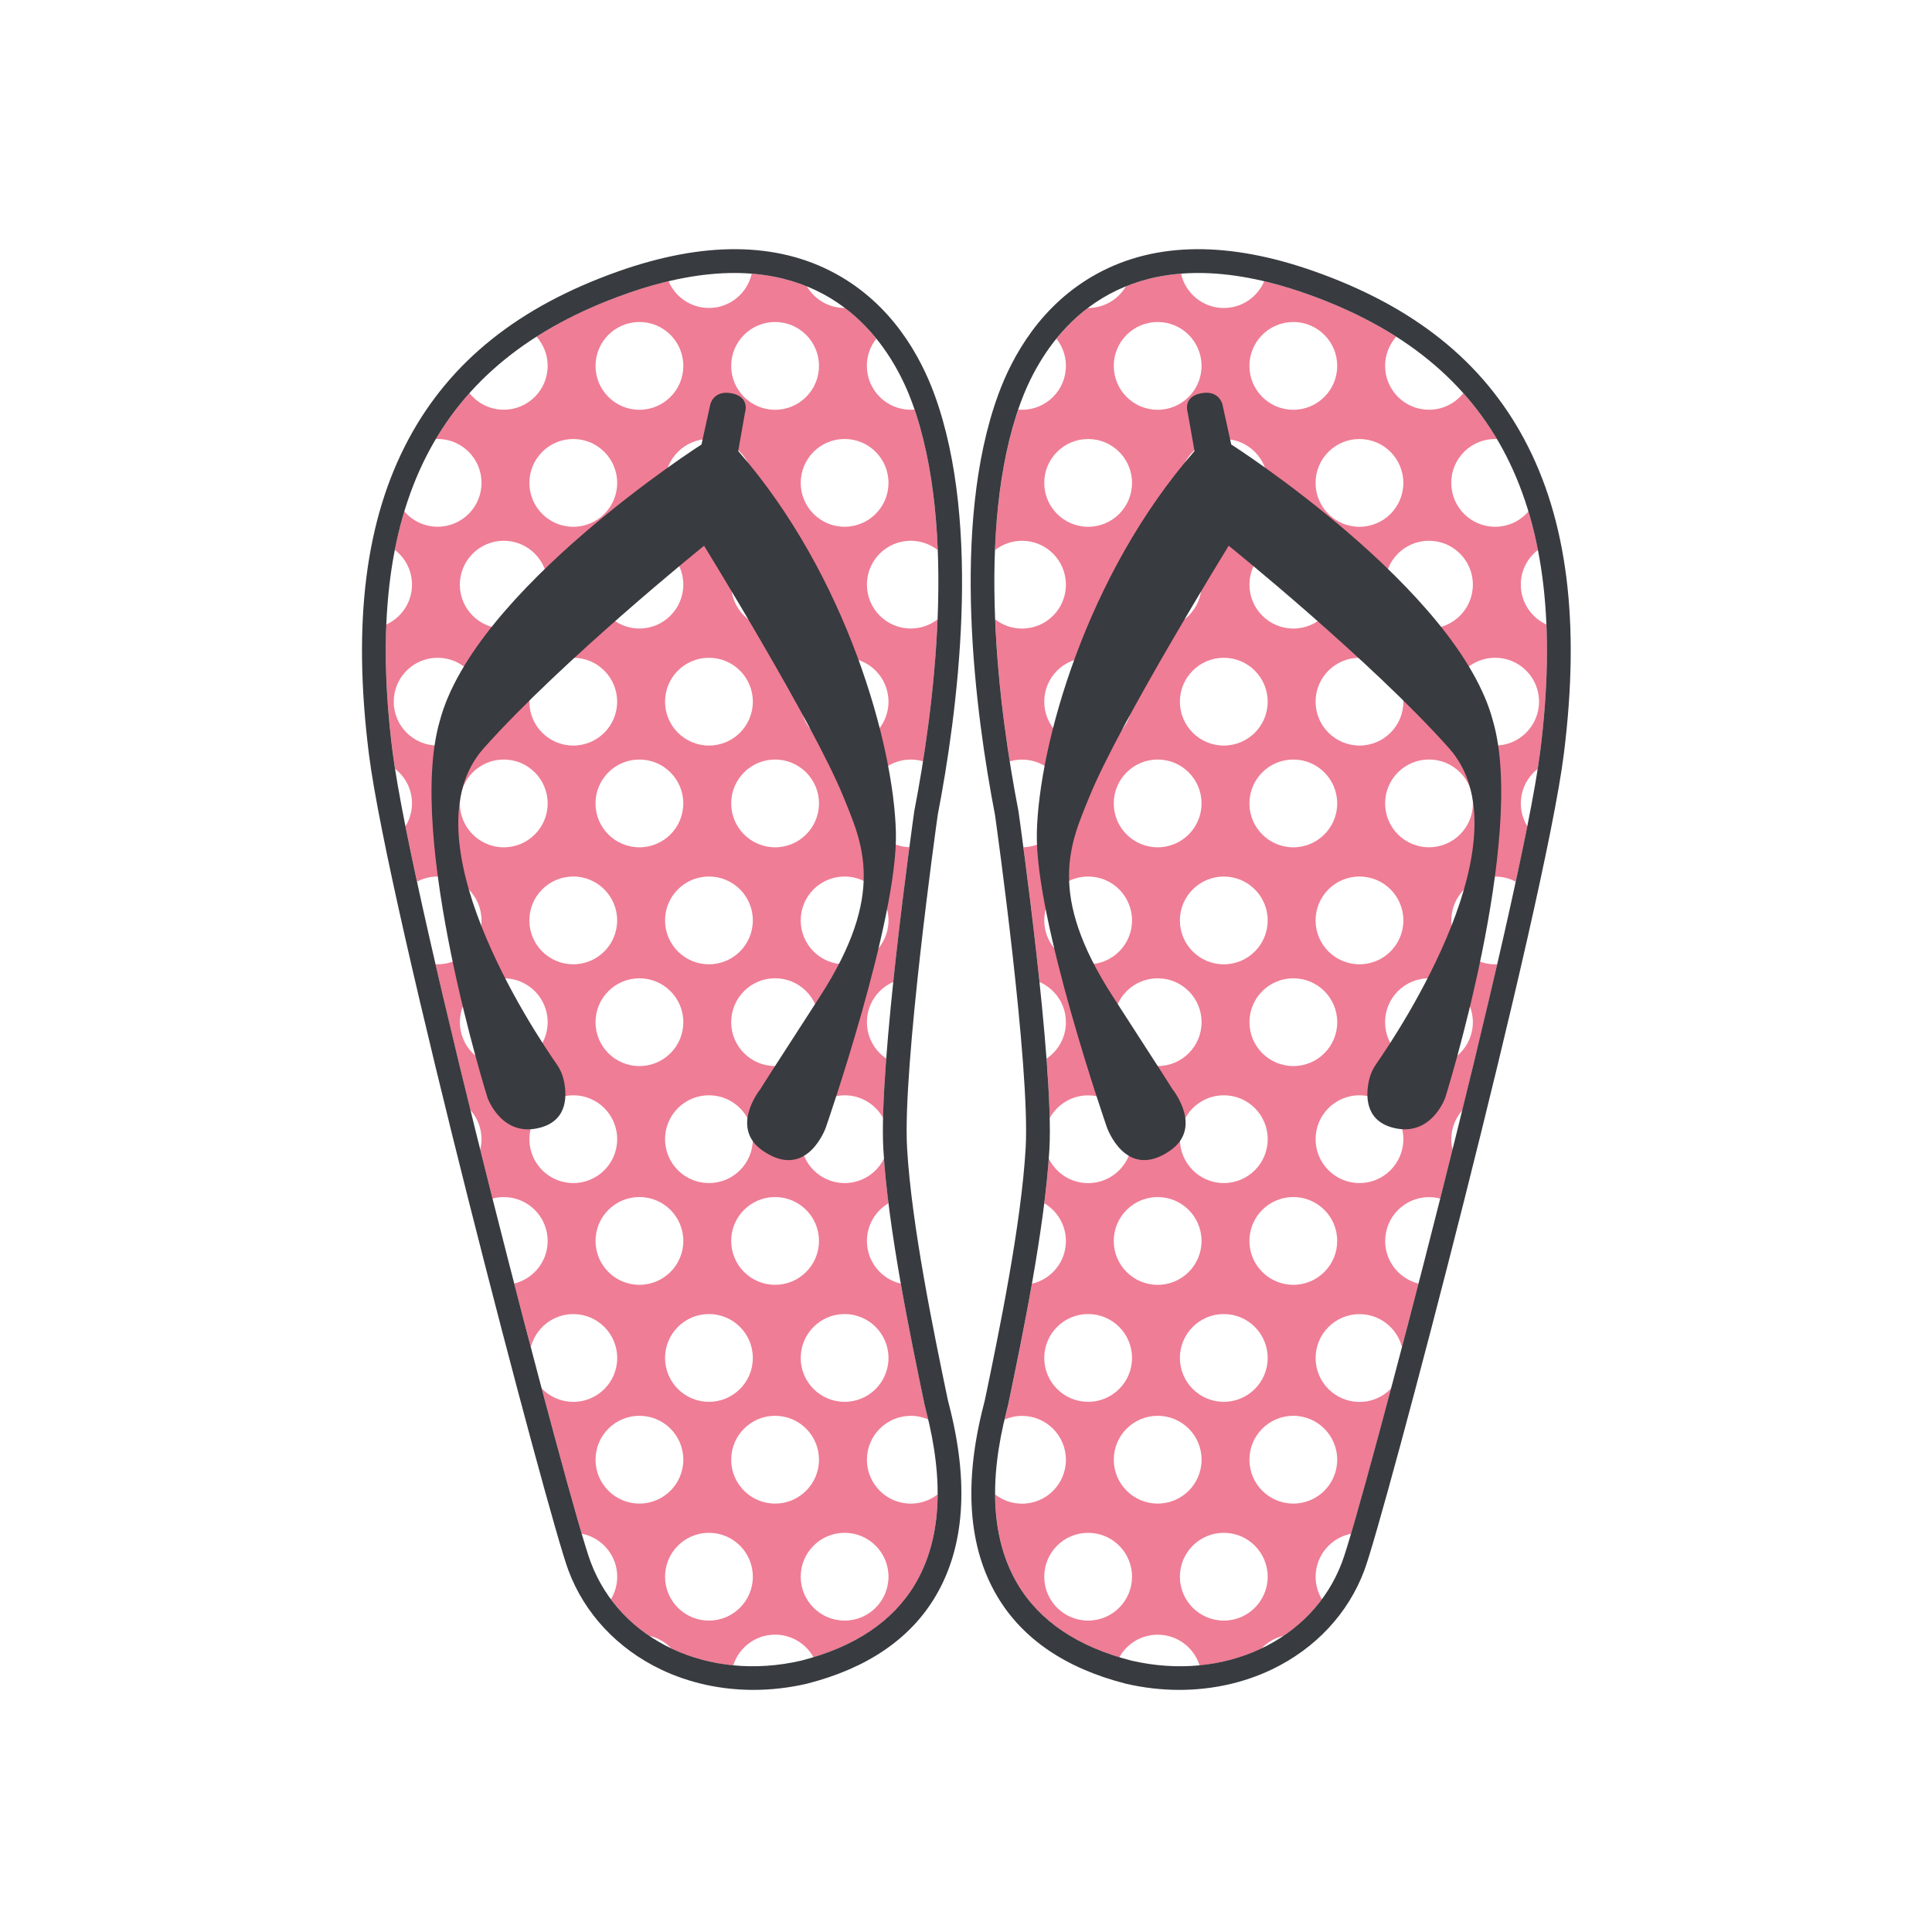
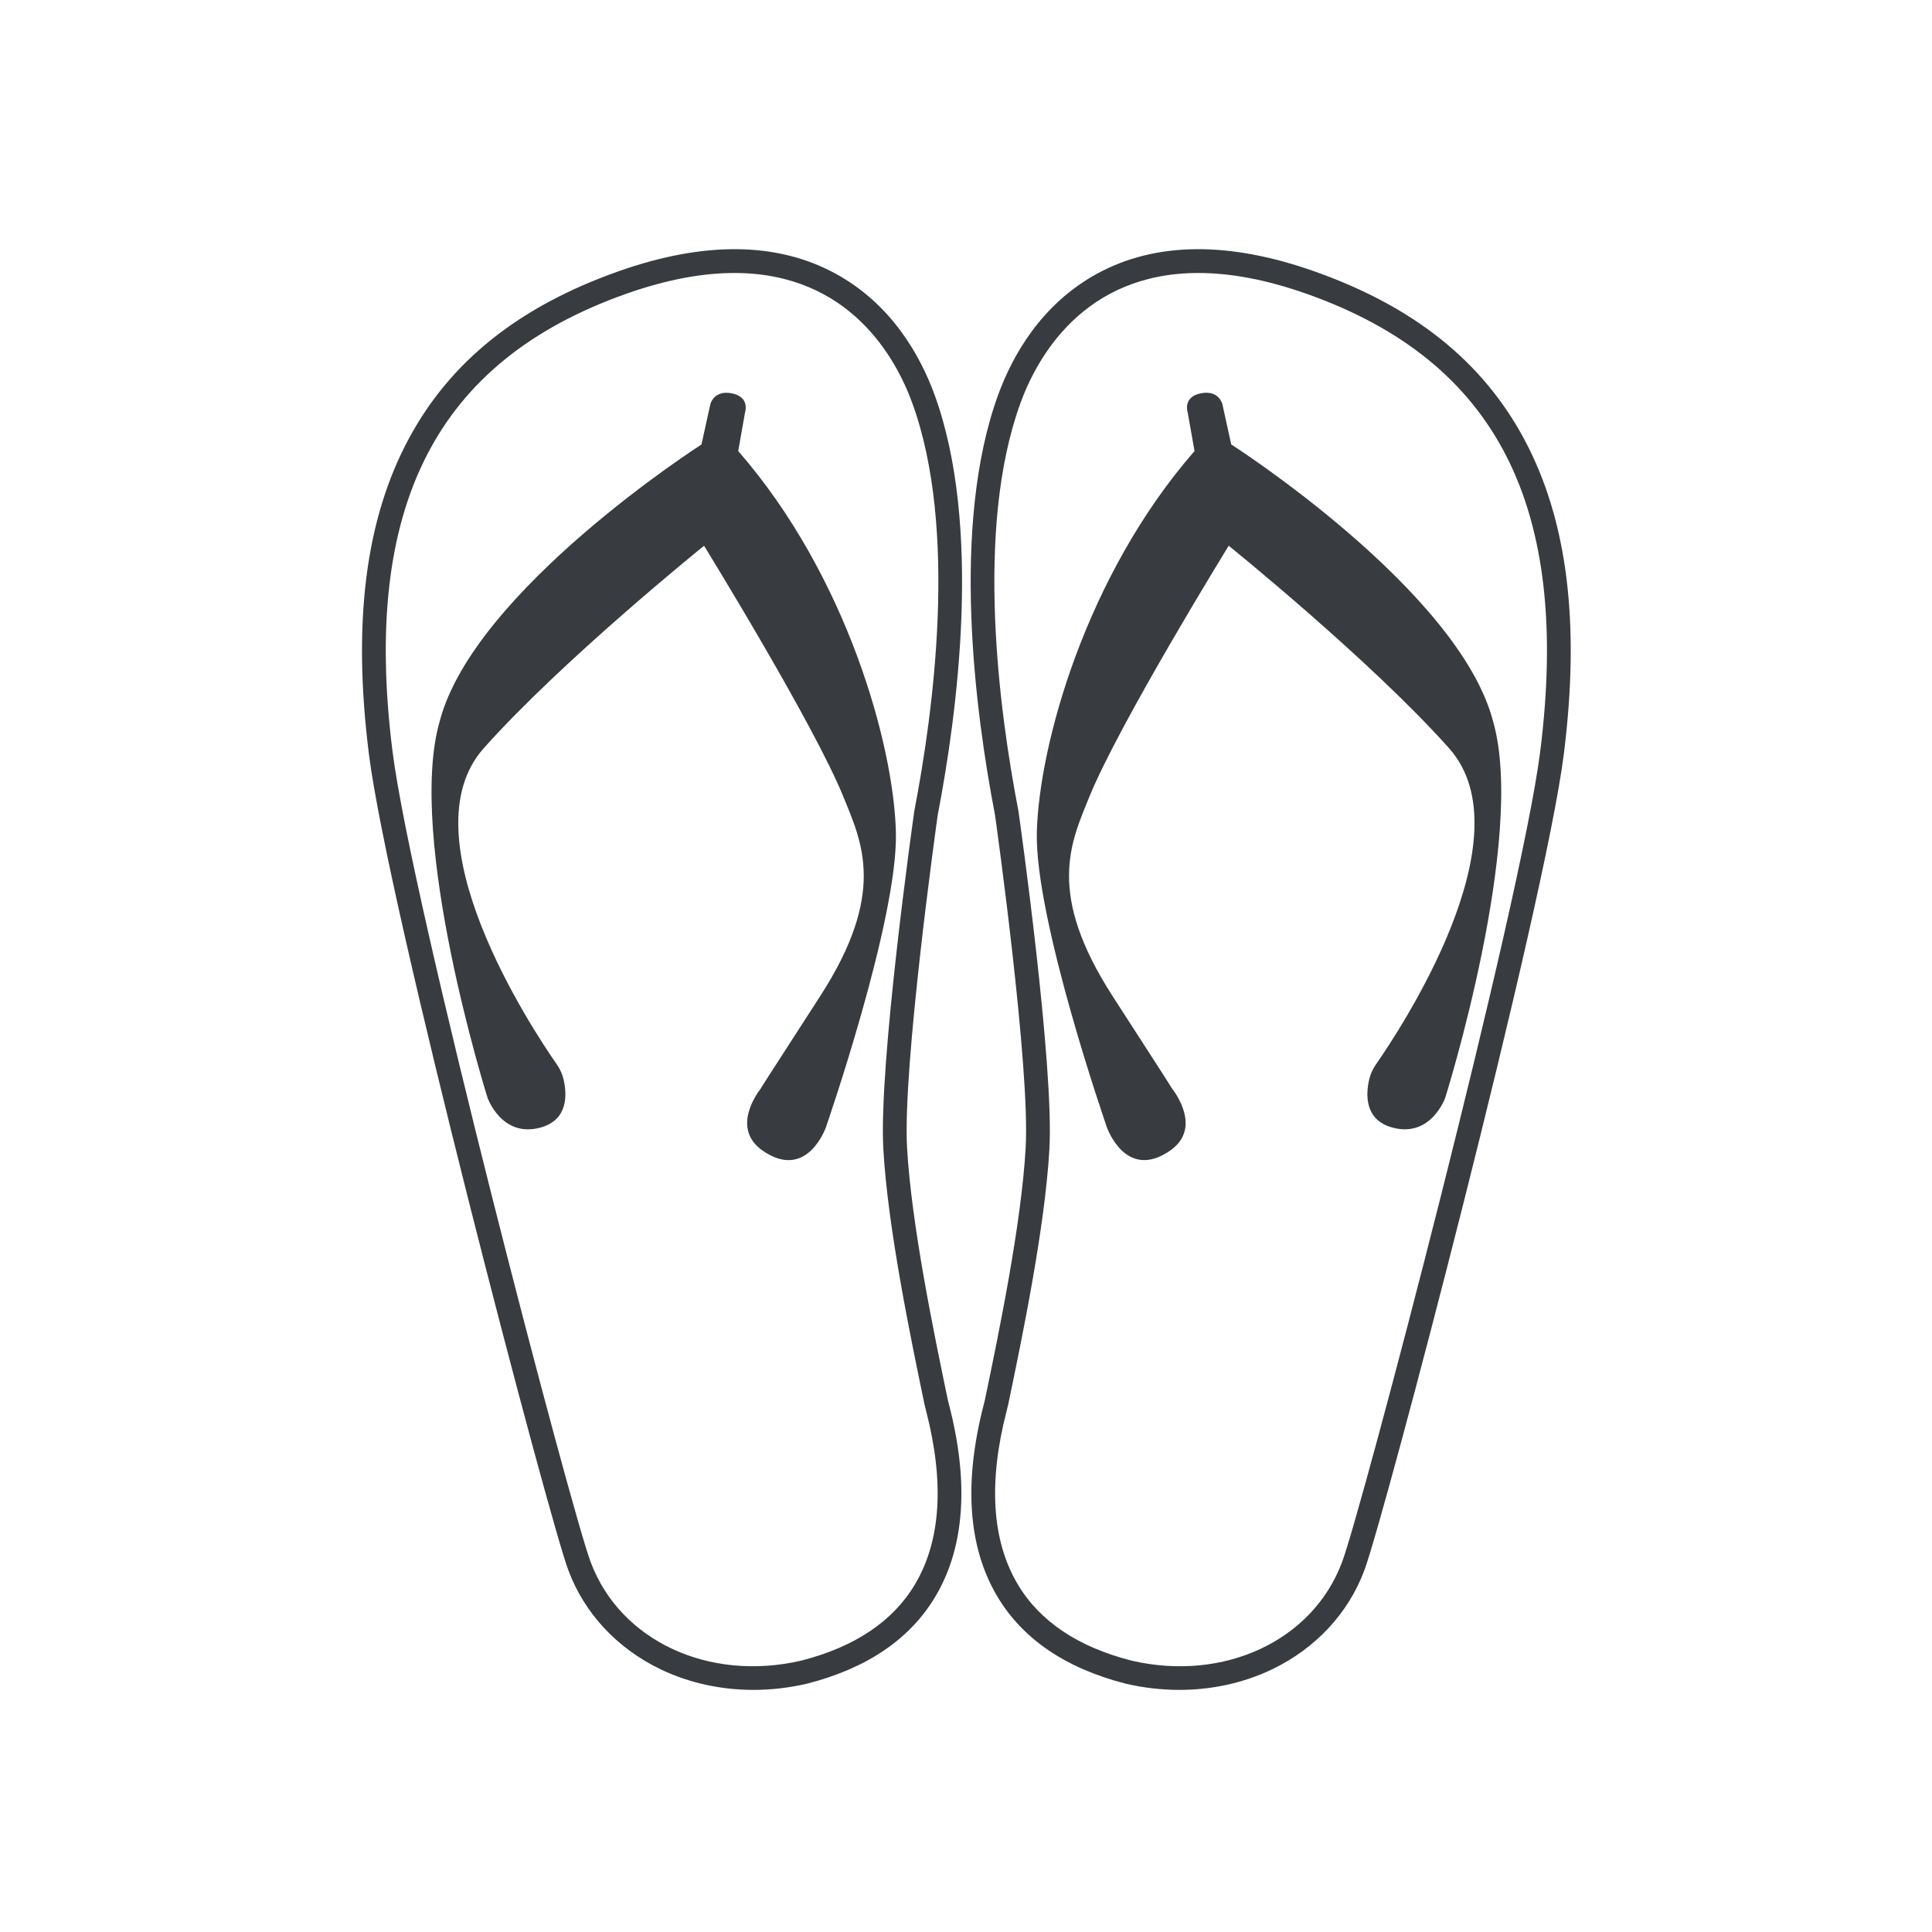
<svg xmlns="http://www.w3.org/2000/svg" version="1.1" id="Calque_1" x="0px" y="0px" viewBox="0 0 600 600" style="enable-background:new 0 0 600 600;" xml:space="preserve">
  <style type="text/css">
	.st0{fill:#EF7D95;}
	.st1{fill:#383B3F;}
</style>
-   <path class="st0" d="M480.26,193.95c-4.7-2.15-7.96-6.88-7.96-12.38c0-4.4,2.09-8.3,5.32-10.79c-0.81-4.13-1.79-8.11-2.95-11.95  c-2.5,2.91-6.2,4.76-10.34,4.76c-7.53,0-13.63-6.1-13.63-13.63c0-7.53,6.1-13.63,13.63-13.63c0.19,0,0.38,0.02,0.57,0.03  c-3.03-5.11-6.51-9.86-10.45-14.27c-2.5,3.14-6.34,5.16-10.66,5.16c-7.53,0-13.63-6.1-13.63-13.63c0-3.48,1.32-6.65,3.47-9.06  c-8.16-5.2-17.42-9.63-27.78-13.3c-4.64-1.64-9.04-2.94-13.23-3.93c-2.07,4.89-6.91,8.32-12.55,8.32c-6.5,0-11.93-4.56-13.29-10.66  c-6.43,0.51-12.11,1.9-17.1,3.93c-2.37,4.02-6.73,6.73-11.74,6.73c-0.03,0-0.06,0-0.09,0c-3.82,2.9-7.05,6.16-9.77,9.53  c1.84,2.32,2.95,5.26,2.95,8.45c0,7.53-6.1,13.63-13.63,13.63c-0.4,0-0.78-0.03-1.17-0.06c-4.5,13.21-6.62,28.3-7.22,43.65  c2.31-1.81,5.22-2.9,8.39-2.9c7.53,0,13.63,6.1,13.63,13.63c0,7.53-6.1,13.63-13.63,13.63c-3.14,0-6.03-1.07-8.33-2.86  c0.64,15.85,2.48,31.16,4.52,44.1c1.21-0.35,2.49-0.55,3.81-0.55c7.53,0,13.63,6.1,13.63,13.63c0,7.38-5.87,13.37-13.19,13.6  c1.34,10.1,3.32,25.76,5,41.84c4.82,2.1,8.19,6.9,8.19,12.49c0,4.7-2.38,8.85-6.01,11.3c0.51,6.73,0.86,13.03,0.99,18.46  c2.32-4.2,6.79-7.05,11.93-7.05c7.53,0,13.63,6.1,13.63,13.63c0,7.53-6.1,13.63-13.63,13.63c-5.37,0-10-3.11-12.22-7.62  c-0.32,4.4-0.8,9.07-1.4,13.88c4.01,2.37,6.71,6.73,6.71,11.72c0,6.46-4.5,11.86-10.54,13.26c-2.46,13.99-5.26,27.44-7.36,37.54  c-0.09,0.42-0.25,1.08-0.48,1.95c-0.23,0.9-0.44,1.79-0.65,2.68c1.66-0.72,3.48-1.12,5.4-1.12c7.53,0,13.63,6.1,13.63,13.63  c0,7.53-6.1,13.63-13.63,13.63c-3.14,0-6.03-1.07-8.33-2.86c0.05,10.75,2.36,20.07,6.97,27.86c6.29,10.64,16.91,18.26,31.58,22.71  c2.33-4.19,6.79-7.02,11.92-7.02c6.1,0,11.27,4.01,13,9.55c6.85-0.66,13.34-2.46,19.21-5.24c1.83-1.95,4.23-3.36,6.93-3.97  c4.57-3.1,8.58-6.9,11.85-11.32c-1.23-2.05-1.95-4.43-1.95-7c0-6.63,4.74-12.15,11.02-13.37c2.84-9.63,7.26-25.67,12.44-45.14  c-2.48,2.59-5.96,4.2-9.83,4.2c-7.53,0-13.63-6.1-13.63-13.63c0-7.53,6.1-13.63,13.63-13.63c6.37,0,11.71,4.38,13.2,10.29  c1.67-6.36,3.39-12.98,5.15-19.78c-5.96-1.46-10.38-6.82-10.38-13.22c0-7.53,6.1-13.63,13.63-13.63c1.21,0,2.38,0.17,3.49,0.47  c1.28-5.05,2.55-10.14,3.82-15.23c-0.25-1.03-0.4-2.11-0.4-3.22c0-3.46,1.3-6.61,3.43-9.01c3.83-15.58,7.53-30.99,10.85-45.33  c-0.22,0.01-0.43,0.03-0.65,0.03c-7.53,0-13.63-6.1-13.63-13.63s6.1-13.63,13.63-13.63c2.31,0,4.49,0.58,6.4,1.6  c1.33-6.14,2.53-11.91,3.58-17.19c-1.27-2.07-2.02-4.5-2.02-7.12c0-4.37,2.06-8.25,5.26-10.74c0.31-1.99,0.58-3.83,0.78-5.49  C480.12,219.11,480.77,206.02,480.26,193.95z M457.41,181.57c0,7.53-6.1,13.63-13.63,13.63c-7.53,0-13.63-6.1-13.63-13.63  c0-7.53,6.1-13.63,13.63-13.63C451.31,167.94,457.41,174.04,457.41,181.57z M366.44,353.78c0-7.53,6.1-13.63,13.63-13.63  c7.53,0,13.63,6.1,13.63,13.63c0,7.53-6.1,13.63-13.63,13.63C372.54,367.41,366.44,361.31,366.44,353.78z M393.69,421.72  c0,7.53-6.1,13.63-13.63,13.63c-7.53,0-13.63-6.1-13.63-13.63c0-7.53,6.1-13.63,13.63-13.63  C387.59,408.09,393.69,414.2,393.69,421.72z M388.03,181.57c0-7.53,6.1-13.63,13.63-13.63c7.53,0,13.63,6.1,13.63,13.63  c0,7.53-6.1,13.63-13.63,13.63C394.13,195.19,388.03,189.09,388.03,181.57z M415.28,249.51c0,7.53-6.1,13.63-13.63,13.63  c-7.53,0-13.63-6.1-13.63-13.63s6.1-13.63,13.63-13.63C409.18,235.88,415.28,241.98,415.28,249.51z M393.69,217.91  c0,7.53-6.1,13.63-13.63,13.63c-7.53,0-13.63-6.1-13.63-13.63c0-7.53,6.1-13.63,13.63-13.63  C387.59,204.28,393.69,210.38,393.69,217.91z M359.52,195.19c-7.53,0-13.63-6.1-13.63-13.63c0-7.53,6.1-13.63,13.63-13.63  c7.53,0,13.63,6.1,13.63,13.63C373.15,189.09,367.05,195.19,359.52,195.19z M373.15,249.51c0,7.53-6.1,13.63-13.63,13.63  c-7.53,0-13.63-6.1-13.63-13.63s6.1-13.63,13.63-13.63C367.05,235.88,373.15,241.98,373.15,249.51z M380.06,272.22  c7.53,0,13.63,6.1,13.63,13.63s-6.1,13.63-13.63,13.63c-7.53,0-13.63-6.1-13.63-13.63S372.54,272.22,380.06,272.22z M388.03,317.45  c0-7.53,6.1-13.63,13.63-13.63c7.53,0,13.63,6.1,13.63,13.63c0,7.53-6.1,13.63-13.63,13.63  C394.13,331.07,388.03,324.97,388.03,317.45z M408.57,285.84c0-7.53,6.1-13.63,13.63-13.63c7.53,0,13.63,6.1,13.63,13.63  s-6.1,13.63-13.63,13.63C414.67,299.47,408.57,293.37,408.57,285.84z M408.57,217.91c0-7.53,6.1-13.63,13.63-13.63  c7.53,0,13.63,6.1,13.63,13.63c0,7.53-6.1,13.63-13.63,13.63C414.67,231.53,408.57,225.43,408.57,217.91z M435.82,149.97  c0,7.53-6.1,13.63-13.63,13.63c-7.53,0-13.63-6.1-13.63-13.63c0-7.53,6.1-13.63,13.63-13.63  C429.72,136.34,435.82,142.44,435.82,149.97z M401.65,100c7.53,0,13.63,6.1,13.63,13.63s-6.1,13.63-13.63,13.63  c-7.53,0-13.63-6.1-13.63-13.63S394.13,100,401.65,100z M393.69,149.97c0,7.53-6.1,13.63-13.63,13.63c-7.53,0-13.63-6.1-13.63-13.63  c0-7.53,6.1-13.63,13.63-13.63C387.59,136.34,393.69,142.44,393.69,149.97z M359.52,100c7.53,0,13.63,6.1,13.63,13.63  s-6.1,13.63-13.63,13.63c-7.53,0-13.63-6.1-13.63-13.63S352,100,359.52,100z M324.3,149.97c0-7.53,6.1-13.63,13.63-13.63  c7.53,0,13.63,6.1,13.63,13.63c0,7.53-6.1,13.63-13.63,13.63C330.41,163.59,324.3,157.49,324.3,149.97z M324.3,217.91  c0-7.53,6.1-13.63,13.63-13.63c7.53,0,13.63,6.1,13.63,13.63c0,7.53-6.1,13.63-13.63,13.63C330.41,231.53,324.3,225.43,324.3,217.91  z M324.3,285.84c0-7.53,6.1-13.63,13.63-13.63c7.53,0,13.63,6.1,13.63,13.63s-6.1,13.63-13.63,13.63  C330.41,299.47,324.3,293.37,324.3,285.84z M345.9,317.45c0-7.53,6.1-13.63,13.63-13.63c7.53,0,13.63,6.1,13.63,13.63  c0,7.53-6.1,13.63-13.63,13.63C352,331.07,345.9,324.97,345.9,317.45z M359.52,371.76c7.53,0,13.63,6.1,13.63,13.63  c0,7.53-6.1,13.63-13.63,13.63c-7.53,0-13.63-6.1-13.63-13.63C345.9,377.86,352,371.76,359.52,371.76z M324.3,421.72  c0-7.53,6.1-13.63,13.63-13.63c7.53,0,13.63,6.1,13.63,13.63c0,7.53-6.1,13.63-13.63,13.63C330.41,435.35,324.3,429.25,324.3,421.72  z M337.93,503.29c-7.53,0-13.63-6.1-13.63-13.63c0-7.53,6.1-13.63,13.63-13.63c7.53,0,13.63,6.1,13.63,13.63  C351.56,497.19,345.46,503.29,337.93,503.29z M345.9,453.32c0-7.53,6.1-13.63,13.63-13.63c7.53,0,13.63,6.1,13.63,13.63  c0,7.53-6.1,13.63-13.63,13.63C352,466.95,345.9,460.85,345.9,453.32z M380.06,503.29c-7.53,0-13.63-6.1-13.63-13.63  c0-7.53,6.1-13.63,13.63-13.63c7.53,0,13.63,6.1,13.63,13.63C393.69,497.19,387.59,503.29,380.06,503.29z M415.28,453.32  c0,7.53-6.1,13.63-13.63,13.63c-7.53,0-13.63-6.1-13.63-13.63c0-7.53,6.1-13.63,13.63-13.63  C409.18,439.7,415.28,445.8,415.28,453.32z M401.65,399.01c-7.53,0-13.63-6.1-13.63-13.63c0-7.53,6.1-13.63,13.63-13.63  c7.53,0,13.63,6.1,13.63,13.63C415.28,392.91,409.18,399.01,401.65,399.01z M422.2,367.41c-7.53,0-13.63-6.1-13.63-13.63  c0-7.53,6.1-13.63,13.63-13.63c7.53,0,13.63,6.1,13.63,13.63C435.82,361.31,429.72,367.41,422.2,367.41z M457.41,317.45  c0,7.53-6.1,13.63-13.63,13.63c-7.53,0-13.63-6.1-13.63-13.63c0-7.53,6.1-13.63,13.63-13.63  C451.31,303.82,457.41,309.92,457.41,317.45z M443.79,263.13c-7.53,0-13.63-6.1-13.63-13.63s6.1-13.63,13.63-13.63  c7.53,0,13.63,6.1,13.63,13.63S451.31,263.13,443.79,263.13z M464.33,231.53c-7.53,0-13.63-6.1-13.63-13.63  c0-7.53,6.1-13.63,13.63-13.63s13.63,6.1,13.63,13.63C477.95,225.43,471.85,231.53,464.33,231.53z M282.84,167.94  c3.17,0,6.07,1.09,8.39,2.9c-0.6-15.35-2.72-30.43-7.22-43.65c-0.39,0.03-0.78,0.06-1.17,0.06c-7.53,0-13.63-6.1-13.63-13.63  c0-3.2,1.11-6.13,2.95-8.45c-2.72-3.37-5.95-6.63-9.77-9.53c-0.03,0-0.06,0-0.09,0c-5,0-9.37-2.71-11.74-6.73  c-4.99-2.03-10.67-3.42-17.1-3.93c-1.36,6.1-6.79,10.66-13.29,10.66c-5.64,0-10.48-3.43-12.55-8.32c-4.19,0.99-8.59,2.28-13.23,3.93  c-10.37,3.67-19.62,8.1-27.78,13.3c2.15,2.41,3.47,5.58,3.47,9.06c0,7.53-6.1,13.63-13.63,13.63c-4.32,0-8.17-2.02-10.66-5.16  c-3.94,4.41-7.42,9.16-10.45,14.27c0.19-0.01,0.38-0.03,0.57-0.03c7.53,0,13.63,6.1,13.63,13.63c0,7.53-6.1,13.63-13.63,13.63  c-4.14,0-7.84-1.85-10.34-4.76c-1.16,3.84-2.15,7.82-2.95,11.95c3.23,2.49,5.33,6.39,5.33,10.79c0,5.5-3.27,10.23-7.96,12.38  c-0.51,12.06,0.14,25.16,1.92,39.33c0.21,1.66,0.47,3.5,0.78,5.49c3.2,2.49,5.26,6.37,5.26,10.74c0,2.61-0.75,5.04-2.02,7.12  c1.05,5.29,2.25,11.05,3.58,17.19c1.91-1.02,4.09-1.6,6.4-1.6c7.53,0,13.63,6.1,13.63,13.63s-6.1,13.63-13.63,13.63  c-0.22,0-0.43-0.02-0.65-0.03c3.32,14.34,7.01,29.75,10.85,45.33c2.13,2.4,3.43,5.55,3.43,9.01c0,1.11-0.15,2.18-0.4,3.22  c1.27,5.09,2.54,10.18,3.82,15.23c1.12-0.3,2.28-0.47,3.49-0.47c7.53,0,13.63,6.1,13.63,13.63c0,6.41-4.43,11.77-10.38,13.22  c1.76,6.8,3.48,13.42,5.15,19.78c1.49-5.91,6.83-10.29,13.2-10.29c7.53,0,13.63,6.1,13.63,13.63c0,7.53-6.1,13.63-13.63,13.63  c-3.87,0-7.35-1.62-9.83-4.2c5.18,19.48,9.6,35.51,12.44,45.14c6.28,1.22,11.02,6.74,11.02,13.37c0,2.56-0.72,4.95-1.95,7  c3.27,4.42,7.28,8.22,11.85,11.32c2.71,0.61,5.1,2.02,6.93,3.97c5.86,2.78,12.36,4.58,19.21,5.24c1.73-5.53,6.9-9.55,13-9.55  c5.13,0,9.59,2.84,11.92,7.02c14.67-4.45,25.29-12.07,31.58-22.71c4.6-7.78,6.92-17.11,6.97-27.86c-2.3,1.79-5.19,2.86-8.33,2.86  c-7.53,0-13.63-6.1-13.63-13.63c0-7.53,6.1-13.63,13.63-13.63c1.92,0,3.75,0.4,5.4,1.12c-0.21-0.89-0.41-1.78-0.65-2.68  c-0.23-0.87-0.39-1.53-0.48-1.95c-2.1-10.1-4.9-23.55-7.36-37.54c-6.04-1.4-10.54-6.8-10.54-13.26c0-5,2.7-9.35,6.71-11.72  c-0.6-4.81-1.08-9.47-1.4-13.88c-2.22,4.51-6.85,7.62-12.22,7.62c-7.53,0-13.63-6.1-13.63-13.63c0-7.53,6.1-13.63,13.63-13.63  c5.14,0,9.61,2.85,11.93,7.05c0.12-5.43,0.48-11.73,0.99-18.46c-3.62-2.45-6.01-6.6-6.01-11.3c0-5.59,3.37-10.39,8.19-12.49  c1.68-16.08,3.67-31.74,5-41.84c-7.32-0.23-13.19-6.22-13.19-13.6c0-7.53,6.1-13.63,13.63-13.63c1.32,0,2.6,0.2,3.81,0.55  c2.04-12.94,3.88-28.24,4.52-44.1c-2.31,1.79-5.19,2.86-8.33,2.86c-7.53,0-13.63-6.1-13.63-13.63  C269.22,174.04,275.32,167.94,282.84,167.94z M240.71,100c7.53,0,13.63,6.1,13.63,13.63s-6.1,13.63-13.63,13.63  c-7.53,0-13.63-6.1-13.63-13.63S233.18,100,240.71,100z M206.54,353.78c0-7.53,6.1-13.63,13.63-13.63c7.53,0,13.63,6.1,13.63,13.63  c0,7.53-6.1,13.63-13.63,13.63C212.64,367.41,206.54,361.31,206.54,353.78z M233.8,421.72c0,7.53-6.1,13.63-13.63,13.63  c-7.53,0-13.63-6.1-13.63-13.63c0-7.53,6.1-13.63,13.63-13.63C227.69,408.09,233.8,414.2,233.8,421.72z M206.54,217.91  c0-7.53,6.1-13.63,13.63-13.63c7.53,0,13.63,6.1,13.63,13.63c0,7.53-6.1,13.63-13.63,13.63  C212.64,231.53,206.54,225.43,206.54,217.91z M212.2,249.51c0,7.53-6.1,13.63-13.63,13.63s-13.63-6.1-13.63-13.63  s6.1-13.63,13.63-13.63S212.2,241.98,212.2,249.51z M198.58,195.19c-7.53,0-13.63-6.1-13.63-13.63c0-7.53,6.1-13.63,13.63-13.63  s13.63,6.1,13.63,13.63C212.2,189.09,206.1,195.19,198.58,195.19z M191.66,217.91c0,7.53-6.1,13.63-13.63,13.63  c-7.53,0-13.63-6.1-13.63-13.63c0-7.53,6.1-13.63,13.63-13.63C185.56,204.28,191.66,210.38,191.66,217.91z M191.66,285.84  c0,7.53-6.1,13.63-13.63,13.63c-7.53,0-13.63-6.1-13.63-13.63s6.1-13.63,13.63-13.63C185.56,272.22,191.66,278.32,191.66,285.84z   M198.58,303.82c7.53,0,13.63,6.1,13.63,13.63c0,7.53-6.1,13.63-13.63,13.63s-13.63-6.1-13.63-13.63  C184.95,309.92,191.05,303.82,198.58,303.82z M206.54,285.84c0-7.53,6.1-13.63,13.63-13.63c7.53,0,13.63,6.1,13.63,13.63  s-6.1,13.63-13.63,13.63C212.64,299.47,206.54,293.37,206.54,285.84z M227.08,249.51c0-7.53,6.1-13.63,13.63-13.63  c7.53,0,13.63,6.1,13.63,13.63s-6.1,13.63-13.63,13.63C233.18,263.13,227.08,257.03,227.08,249.51z M227.08,181.57  c0-7.53,6.1-13.63,13.63-13.63c7.53,0,13.63,6.1,13.63,13.63c0,7.53-6.1,13.63-13.63,13.63  C233.18,195.19,227.08,189.09,227.08,181.57z M233.8,149.97c0,7.53-6.1,13.63-13.63,13.63c-7.53,0-13.63-6.1-13.63-13.63  c0-7.53,6.1-13.63,13.63-13.63C227.69,136.34,233.8,142.44,233.8,149.97z M198.58,100c7.53,0,13.63,6.1,13.63,13.63  s-6.1,13.63-13.63,13.63s-13.63-6.1-13.63-13.63S191.05,100,198.58,100z M178.04,136.34c7.53,0,13.63,6.1,13.63,13.63  c0,7.53-6.1,13.63-13.63,13.63c-7.53,0-13.63-6.1-13.63-13.63C164.41,142.44,170.51,136.34,178.04,136.34z M156.44,167.94  c7.53,0,13.63,6.1,13.63,13.63c0,7.53-6.1,13.63-13.63,13.63c-7.53,0-13.63-6.1-13.63-13.63  C142.82,174.04,148.92,167.94,156.44,167.94z M122.28,217.91c0-7.53,6.1-13.63,13.63-13.63c7.53,0,13.63,6.1,13.63,13.63  c0,7.53-6.1,13.63-13.63,13.63C128.38,231.53,122.28,225.43,122.28,217.91z M142.82,249.51c0-7.53,6.1-13.63,13.63-13.63  c7.53,0,13.63,6.1,13.63,13.63s-6.1,13.63-13.63,13.63C148.92,263.13,142.82,257.03,142.82,249.51z M142.82,317.45  c0-7.53,6.1-13.63,13.63-13.63c7.53,0,13.63,6.1,13.63,13.63c0,7.53-6.1,13.63-13.63,13.63  C148.92,331.07,142.82,324.97,142.82,317.45z M164.41,353.78c0-7.53,6.1-13.63,13.63-13.63c7.53,0,13.63,6.1,13.63,13.63  c0,7.53-6.1,13.63-13.63,13.63C170.51,367.41,164.41,361.31,164.41,353.78z M184.95,385.38c0-7.53,6.1-13.63,13.63-13.63  s13.63,6.1,13.63,13.63c0,7.53-6.1,13.63-13.63,13.63S184.95,392.91,184.95,385.38z M198.58,466.95c-7.53,0-13.63-6.1-13.63-13.63  c0-7.53,6.1-13.63,13.63-13.63s13.63,6.1,13.63,13.63C212.2,460.85,206.1,466.95,198.58,466.95z M220.17,503.29  c-7.53,0-13.63-6.1-13.63-13.63c0-7.53,6.1-13.63,13.63-13.63c7.53,0,13.63,6.1,13.63,13.63  C233.8,497.19,227.69,503.29,220.17,503.29z M227.08,453.32c0-7.53,6.1-13.63,13.63-13.63c7.53,0,13.63,6.1,13.63,13.63  c0,7.53-6.1,13.63-13.63,13.63C233.18,466.95,227.08,460.85,227.08,453.32z M275.93,489.66c0,7.53-6.1,13.63-13.63,13.63  c-7.53,0-13.63-6.1-13.63-13.63c0-7.53,6.1-13.63,13.63-13.63C269.83,476.03,275.93,482.13,275.93,489.66z M275.93,421.72  c0,7.53-6.1,13.63-13.63,13.63c-7.53,0-13.63-6.1-13.63-13.63c0-7.53,6.1-13.63,13.63-13.63  C269.83,408.09,275.93,414.2,275.93,421.72z M254.34,385.38c0,7.53-6.1,13.63-13.63,13.63c-7.53,0-13.63-6.1-13.63-13.63  c0-7.53,6.1-13.63,13.63-13.63C248.24,371.76,254.34,377.86,254.34,385.38z M240.71,331.07c-7.53,0-13.63-6.1-13.63-13.63  c0-7.53,6.1-13.63,13.63-13.63c7.53,0,13.63,6.1,13.63,13.63C254.34,324.97,248.24,331.07,240.71,331.07z M275.93,285.84  c0,7.53-6.1,13.63-13.63,13.63c-7.53,0-13.63-6.1-13.63-13.63s6.1-13.63,13.63-13.63C269.83,272.22,275.93,278.32,275.93,285.84z   M275.93,217.91c0,7.53-6.1,13.63-13.63,13.63c-7.53,0-13.63-6.1-13.63-13.63c0-7.53,6.1-13.63,13.63-13.63  C269.83,204.28,275.93,210.38,275.93,217.91z M262.3,163.59c-7.53,0-13.63-6.1-13.63-13.63c0-7.53,6.1-13.63,13.63-13.63  c7.53,0,13.63,6.1,13.63,13.63C275.93,157.49,269.83,163.59,262.3,163.59z" />
  <path class="st1" d="M473.3,136.29c-12.92-24.06-34.18-41.06-64.99-51.98c-26.65-9.44-49.35-9.23-67.49,0.63  c-17.6,9.57-26.47,25.74-30.81,37.62c-14.91,40.82-7.04,99.26-1,130.53c0.43,3.06,10.95,78.32,9.52,103.38  c-1.37,24.01-8.43,57.94-12.64,78.21c-0.07,0.34-0.21,0.89-0.4,1.61c-6.24,24.18-4.84,44.17,4.18,59.41  c7.86,13.28,21.28,22.42,39.97,27.19c5.53,1.28,11.11,1.92,16.61,1.92c10.11,0,19.97-2.15,28.76-6.36  c13.52-6.48,23.7-17.4,28.68-30.72c5.97-15.62,55.99-205.96,61.97-253.53C490.79,193.36,486.75,161.33,473.3,136.29z M478.34,233.28  c-5.94,47.26-55.61,236.3-61.55,251.84c-9.12,24.42-36.66,37.28-65.4,30.6c-16.64-4.24-28.54-12.24-35.37-23.78  c-7.99-13.5-9.13-31.6-3.39-53.81c0.23-0.87,0.39-1.53,0.48-1.95c4.26-20.47,11.39-54.73,12.79-79.29  c1.49-26.18-9.14-101.72-9.6-104.92l-0.03-0.18c-5.9-30.5-13.65-87.5,0.67-126.69c5.01-13.72,19.36-40.32,55.22-40.32  c9.61,0,20.76,1.91,33.69,6.49C464.85,112.17,487.88,157.3,478.34,233.28z M290.22,122.56c-4.34-11.88-13.21-28.06-30.81-37.62  c-18.14-9.86-40.84-10.07-67.49-0.63c-30.81,10.92-52.07,27.92-64.99,51.98c-13.45,25.04-17.49,57.07-12.36,97.91  c5.98,47.57,55.99,237.9,61.97,253.53c4.97,13.32,15.16,24.24,28.68,30.72c8.79,4.21,18.65,6.36,28.76,6.36  c5.5,0,11.08-0.64,16.61-1.92c18.69-4.76,32.11-13.9,39.97-27.19c9.02-15.25,10.43-35.23,4.18-59.41c-0.19-0.72-0.33-1.26-0.4-1.61  c-4.22-20.27-11.27-54.2-12.64-78.21c-1.43-25.06,9.09-100.32,9.52-103.38C297.26,221.82,305.13,163.38,290.22,122.56z   M283.93,251.97c-0.45,3.2-11.09,78.74-9.6,104.92c1.4,24.56,8.53,58.82,12.79,79.29c0.09,0.42,0.25,1.08,0.48,1.95  c5.74,22.21,4.6,40.32-3.39,53.81c-6.82,11.53-18.72,19.53-35.37,23.78c-28.74,6.68-56.28-6.19-65.4-30.6  c-5.94-15.54-55.61-204.59-61.55-251.84c-9.54-75.98,13.49-121.1,72.49-142.01c12.93-4.58,24.08-6.49,33.69-6.49  c35.85,0,50.21,26.6,55.22,40.32c14.31,39.18,6.56,96.19,0.67,126.69L283.93,251.97z M463.68,223.99  c10.47,36.39-14.84,116.9-14.84,116.9s-4.4,12.59-16.47,9.27c-8.73-2.4-8.19-10.47-7.15-14.93c0.4-1.7,1.11-3.26,2.11-4.7  c7.51-10.77,47.2-70.62,22.7-98.15c-24.31-27.3-68.44-62.9-68.44-62.9s-34.07,55.26-43.3,78.02c-5.78,14.26-13.45,29.88,7.33,62  c16.28,25.17,18.33,28.45,18.46,28.69c0.87,1.11,9.24,12.26-0.69,19.14c-13.82,9.58-19.64-7.25-19.64-7.25S321.34,285.59,322,258.5  c0.66-27.09,15.23-79.75,48.97-118.42l-2.12-11.98c0,0-1.66-4.77,4.03-5.94c5.69-1.17,6.74,3.37,6.74,3.37l2.75,12.5  C382.38,138.02,453.05,183.25,463.68,223.99z M229.26,140.08c33.74,38.67,48.31,91.33,48.97,118.42  c0.66,27.09-21.74,91.59-21.74,91.59s-5.82,16.83-19.64,7.25c-9.93-6.88-1.56-18.03-0.69-19.14c0.12-0.24,2.18-3.53,18.46-28.69  c20.78-32.12,13.11-47.74,7.33-62c-9.23-22.77-43.3-78.02-43.3-78.02s-44.13,35.59-68.44,62.9c-24.5,27.53,15.19,87.37,22.7,98.15  c1,1.43,1.72,3,2.11,4.7c1.04,4.46,1.58,12.53-7.15,14.93c-12.07,3.32-16.47-9.27-16.47-9.27s-25.32-80.51-14.85-116.9  c10.64-40.73,81.3-85.96,81.3-85.96l2.75-12.5c0,0,1.05-4.54,6.74-3.37c5.69,1.17,4.03,5.94,4.03,5.94L229.26,140.08z" />
</svg>